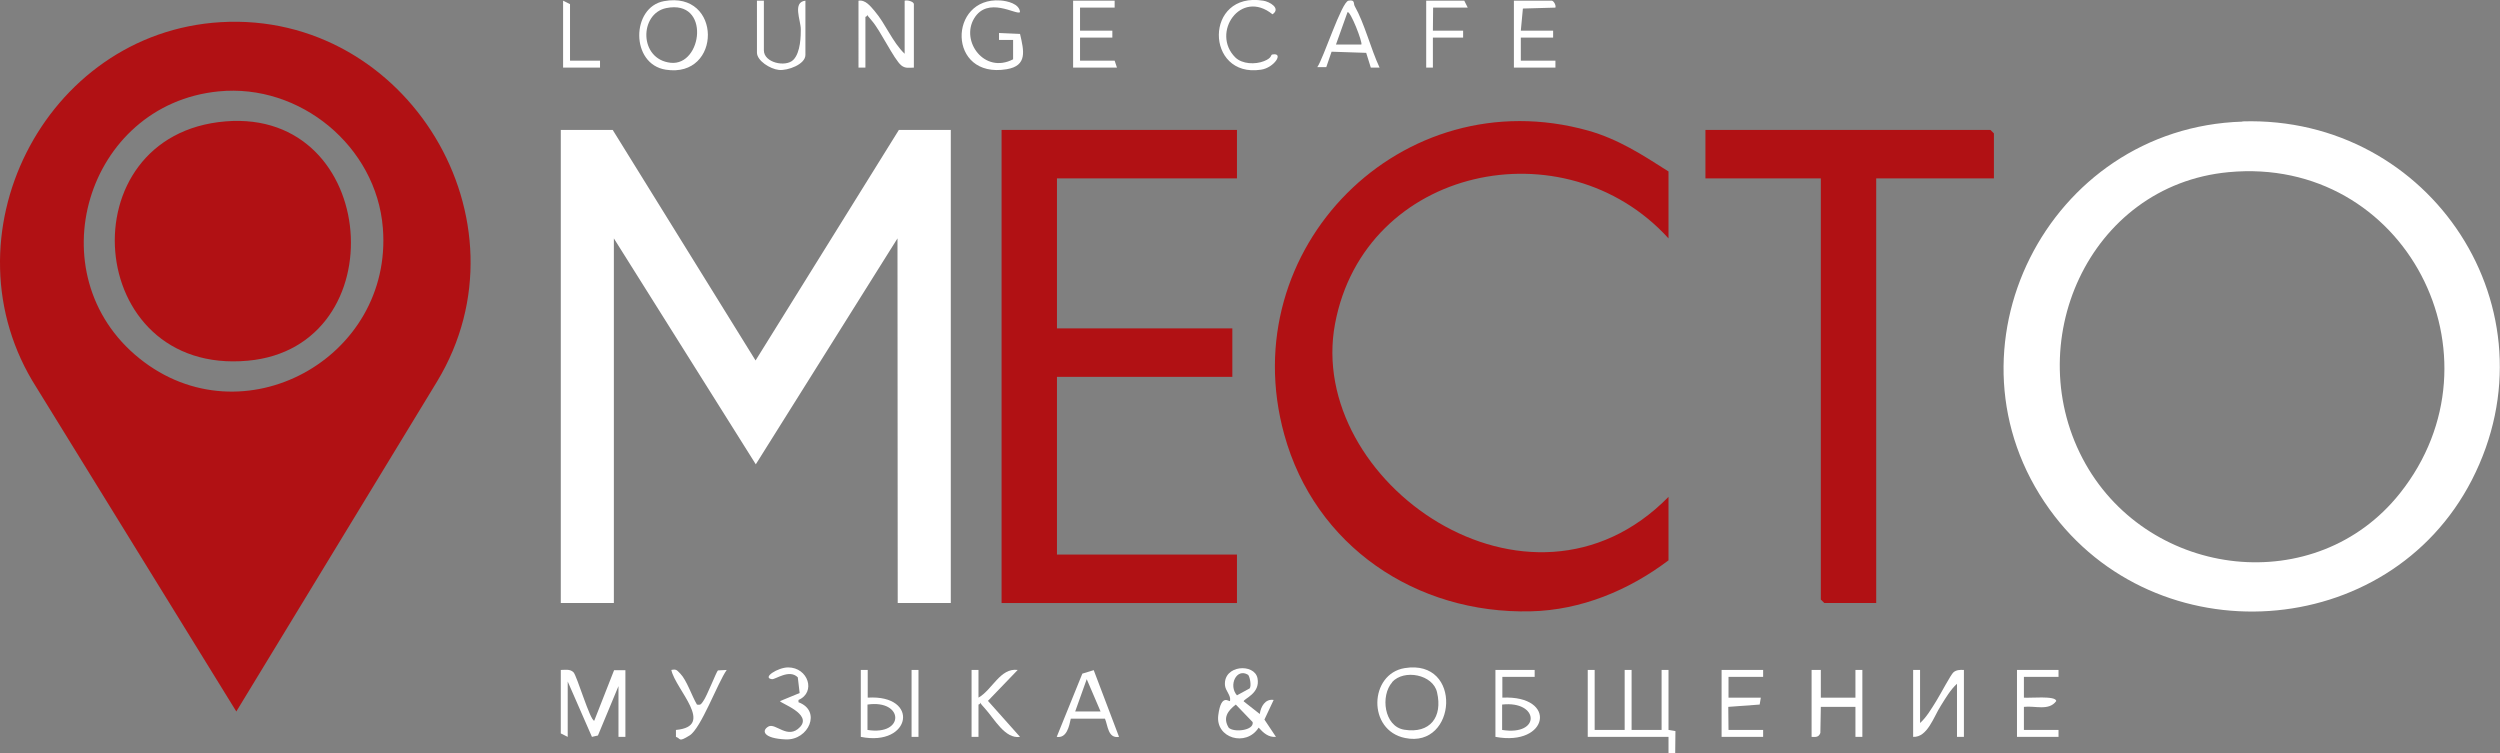
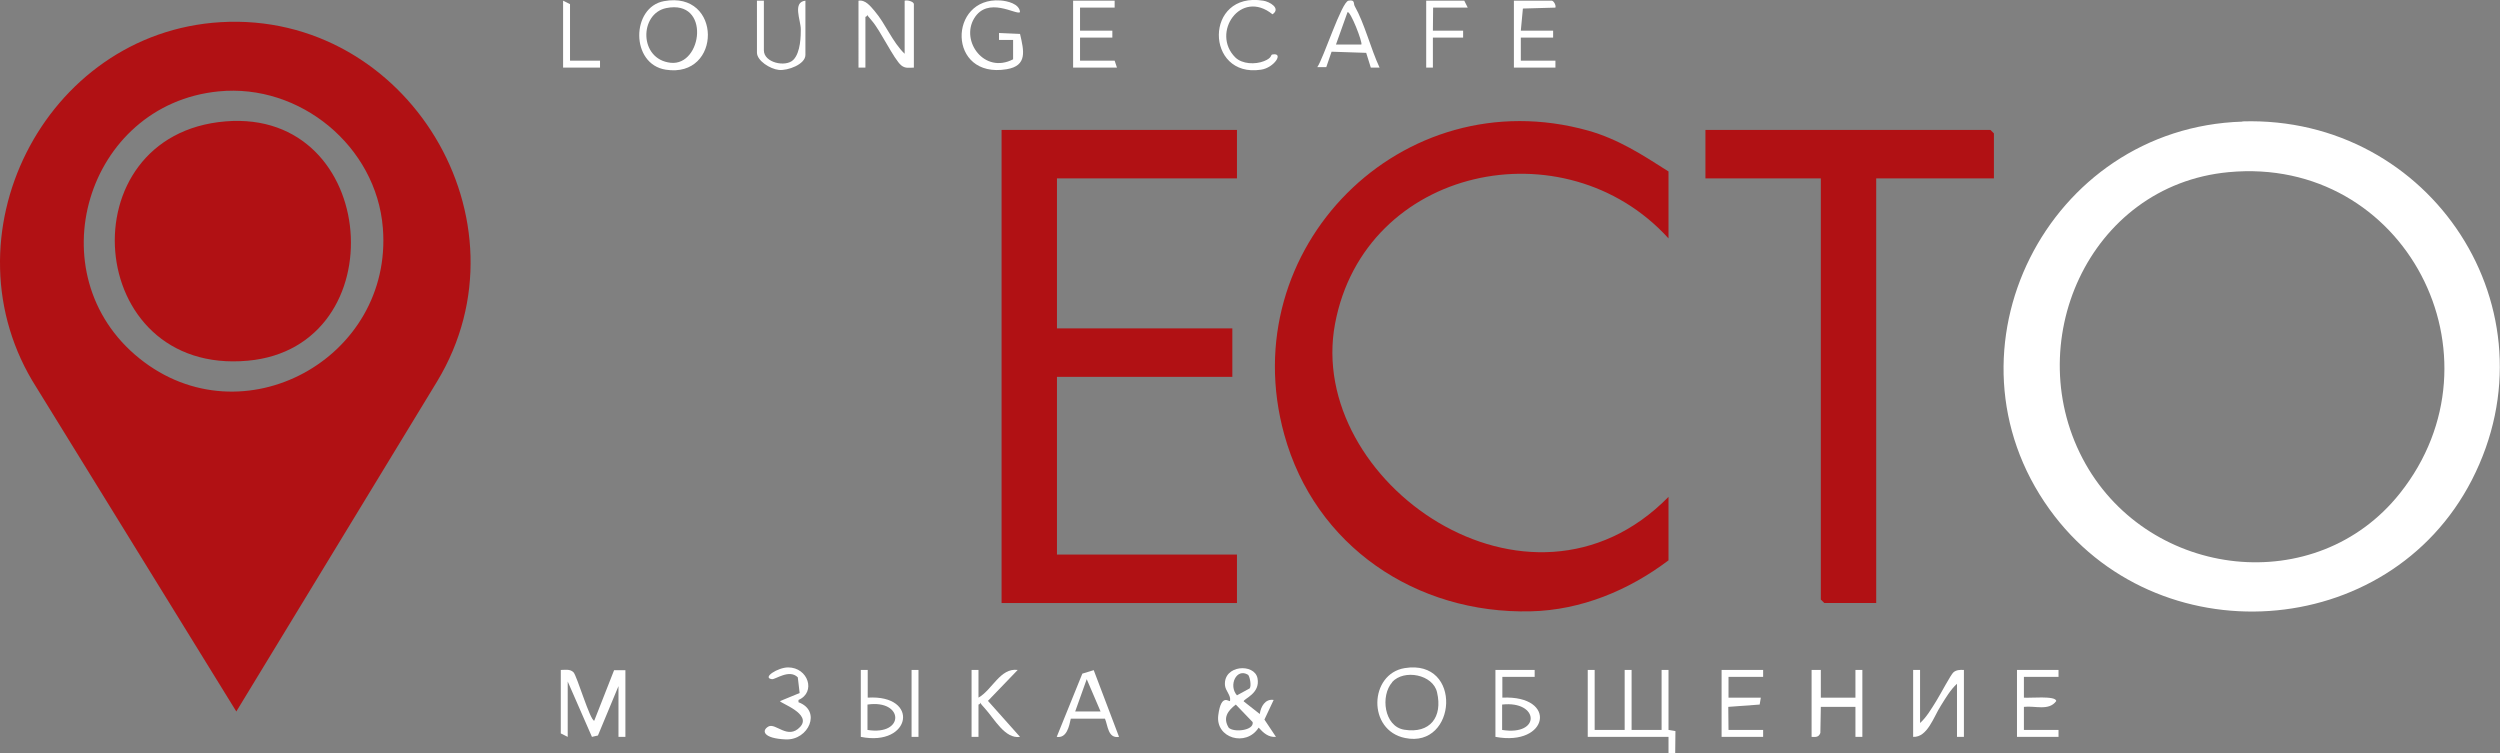
<svg xmlns="http://www.w3.org/2000/svg" id="_Слой_1" version="1.1" viewBox="0 0 1083.3 326.3">
  <rect x="0" y="0" width="1083.3" height="326.3" fill="#808080" stroke="none" />
  <defs>
    <style>
      .st0 {
        fill: #fff;
      }

      .st1 {
        fill: #b11114;
      }
    </style>
  </defs>
  <path class="st1" d="M95.7,9.6c80.8-4.7,135.8,86.1,93.7,155.7l-87,143L15.8,167.9C-25.6,103.1,19,14.1,95.7,9.6ZM94.7,39.6c-57.4,5.7-79.4,79.4-34.3,115.7,44.6,35.9,110,0,105.5-56.5-2.8-35.4-35.9-62.7-71.2-59.2Z" />
-   <polygon class="st0" points="412 56.3 412 261.3 389 261.3 388.9 103.3 327.5 201.2 266 103.3 266 261.3 243 261.3 243 56.3 265.5 56.3 327.4 156.2 389.5 56.3 412 56.3" />
  <path class="st0" d="M971.7,52.6c81.8-2.5,137.2,81.8,99.4,155.4-36.2,70.4-136.9,76.7-183,12.7-49.6-68.9-.9-165.4,83.6-168ZM965.7,74.6c-60.8,5.7-91.1,74.8-62,126.4,28.2,49.9,99.9,58.4,136.2,12.8,47.2-59.3,2.3-146.4-74.2-139.2Z" />
  <path class="st1" d="M723,74.3v29c-44.9-49.4-131.7-31.2-144.5,37s84.1,136.5,144.5,75v27.5c-17.2,13-37.9,21.6-59.7,22.1-49.7,1.2-93.5-28.3-106.8-76.6-22.3-80.6,50.9-154.3,131.7-131.7,13.1,3.7,23.5,10.5,34.8,17.7Z" />
  <polygon class="st1" points="536 56.3 536 77.3 458 77.3 458 142.3 534 142.3 534 163.3 458 163.3 458 240.3 536 240.3 536 261.3 434 261.3 434 56.3 536 56.3" />
  <polygon class="st1" points="864 77.3 813 77.3 813 261.3 790.5 261.3 789 259.8 789 77.3 739 77.3 739 56.3 862.5 56.3 864 57.8 864 77.3" />
  <polygon class="st0" points="691 290.3 691 316.3 704 316.3 704 290.3 707 290.3 707 316.3 720 316.3 720 290.3 723 290.3 723 316.3 726 316.8 725.9 326.3 723 326.3 723 319.3 688 319.3 688 290.3 691 290.3" />
  <path class="st0" d="M243,290.3c1.8,0,4-.5,5.5,1s7.2,21,9,21l8.6-21.9h4.9c0-.1,0,28.9,0,28.9h-3v-22l-8.9,21.4-2.6.6-10.5-24v24l-3-1.5v-27.5Z" />
  <path class="st0" d="M545.9,309.3c.4-3,2.3-6.6,6-6l-4,8.5,5,7.5c-3.3.3-5.5-1.8-7.5-4-5.4,8.5-18.8,4.6-17.5-5.4s4.9-5.4,5.1-6.2c.5-2.4-2-4.3-2.2-6.8-.7-8.8,12.8-9.6,14.1-3s-5.9,8.8-6,10l7,5.5ZM540.8,292.4c-5-3.1-8.6,4.6-4.8,8.9l5.5-3c.9-1.1,0-5.4-.7-5.9ZM535.5,305.3c-3.5,2.7-5.7,5.7-3.1,10,2.1,2.2,11.1,1.3,10.4-2.4l-7.3-7.6Z" />
  <path class="st0" d="M392,23.3V.3c1.2-.4,4,.4,4,1.5v27.5c-2,0-3.7.5-5.5-1-3.2-2.7-9-15.1-12.7-19.3s-1-2.1-2.8-1.7v22h-3V.3c3-.5,5.2,2.4,7,4.5,4.8,5.6,7.6,13.3,13,18.5Z" />
  <path class="st0" d="M608.7,289.5c25.2-4.1,22.6,34.9.2,30.3-16.5-3.3-15.6-27.8-.2-30.3ZM603.3,295.6c-5.2,5.8-3.6,19.2,5.2,20.6,11.2,1.8,16.7-5.5,14.2-16.2-1.7-7.7-14.3-10.2-19.5-4.4Z" />
  <path class="st0" d="M287.7.5c25.3-4.7,25.2,33.5.8,29.7-15.4-2.4-15-27.1-.8-29.7ZM288.7,3.5c-11.7,2.4-11.9,22.2,1.9,23.7s17.4-27.6-1.9-23.7Z" />
  <path class="st0" d="M832,290.3v23c2.8-2.5,5-6.3,7-9.5s6.3-11.5,7.5-12.5,2.7-1.1,4.5-1v29h-3v-23c-2.8,2.5-5,6.3-7,9.5-3.1,4.8-5.8,13.8-12,13.5v-29h3Z" />
  <path class="st0" d="M785,290.3h4s0,12,0,12h15v-12s3,0,3,0v29h-3s0-13,0-13h-15l-.2,11.3c-.7,1.9-2,1.8-3.8,1.7v-29Z" />
  <path class="st0" d="M441.9,5.3c-1.5,1.3-13.9-7.1-19.8,2.7s4.4,24.2,16.9,17.7v-8.4c0,0-6.1,0-6.1,0v-3s9.1.4,9.1.4c1.7,7.3,3.3,13.8-5.8,15.3-25.8,4.3-25.3-31.4-2.7-29.8,2.9.2,8.3,1.4,8.5,5.1Z" />
  <path class="st0" d="M665,290.3v3h-14v9c24.1-1.1,20.1,21.3-3,17v-29h17ZM650.9,316.3c17,2.7,16-12.8,0-11v11Z" />
  <polygon class="st0" points="764 290.3 764 293.3 749 293.3 749 302.3 763 302.3 762.5 305.3 748.9 306.3 749 316.3 764 316.3 764 319.3 746 319.3 746 290.3 764 290.3" />
  <path class="st0" d="M892,290.3v3h-15v9c2.1.3,14-1,14,1.5-3.2,4.4-9.3,1.9-14,2.5v10h15v3h-18v-29h18Z" />
  <path class="st0" d="M473.9,290.3l11,29c-4.8.8-4.8-4.8-6.1-7.9h-14.8c-.7,3.2-1.7,8.6-6.1,7.9l11.1-27.4,4.9-1.5ZM476.9,308.3l-6-14-5,14h11Z" />
  <path class="st0" d="M597.9,29.3h-3.9c0-.1-2-6.4-2-6.4l-15-.5-2.3,6.7h-3.9c2.7-3.8,10.5-28.2,13.5-28.8s2.1,1.3,2.7,2.3c4.3,7.6,7,18.6,10.8,26.7ZM589.9,19.3c.7-.7-4.8-14.9-6-14l-5,14h11Z" />
  <polygon class="st0" points="483 .3 483 3.3 468 3.3 468 13.3 482 13.3 482 16.3 468 16.3 468 26.3 483 26.3 484 29.3 465 29.3 465 .3 483 .3" />
  <path class="st0" d="M672.5.3c.8.2,1.8,1.9,1.5,3l-14.1.4-.9,9.6h14v3h-14v10h15v3h-18V.3h16.5Z" />
  <path class="st0" d="M421,290.3h3s0,12,0,12c6-3.4,9.4-13,17-12l-12.9,13.4,13.9,15.6c-6.5,1-11.1-7.8-15.2-12.3s-.9-2.1-2.8-1.7v14h-3v-29Z" />
  <path class="st0" d="M535.3,24.9c3,2.9,8.6,3.1,12.4,1.6s2.7-2.8,3.7-2.9c5.1-.9.7,5.8-5,6.6-24.3,3.7-24.7-34.1,1-29.9,2.7.4,7.8,3.3,4,5.9-13.8-11.2-26.8,8.1-16.1,18.7Z" />
  <path class="st0" d="M331,.3v21.5c0,5.4,9.4,7.4,12.7,4.2s3.3-10.8,3.3-13.3c0-3.9-3.7-11.8,2-12.4v23.5c0,4.1-7.7,6.9-11.5,6.5s-9.5-4-9.5-7.5V.3h3Z" />
  <path class="st0" d="M346,303.3v1c10.1,3.7,4.4,16.5-5.5,16.1s-10.6-3.9-7.5-5.6,8.4,5.9,13.7.2-8.7-10.3-8.7-11.2l8.5-3.5-.8-6.8c-3.7-3.7-9.7,1-11.2.8-4.5-.6,2.6-5.1,7-5.1,8.7,0,12.2,10.8,4.5,14.1Z" />
  <path class="st0" d="M373,290.3h3s0,12,0,12c22.7-1.4,18.9,21.4-3,17v-29ZM375.9,316.3c16.3,2.6,15.8-13.3,0-11v11Z" />
-   <path class="st0" d="M302,305.3c1.8.4,2-.5,2.8-1.6,1.5-2,5.7-12.8,6.3-13.2l3.8-.2c-4,5.7-11.1,25.3-16.1,28.4s-3.7,1.3-5.9.6v-3c17.3-1.6-.2-17.5-2-26,2.4-.5,2.5.3,3.9,1.6,2.8,2.9,5,9.7,7.2,13.4Z" />
  <polygon class="st0" points="636 3.3 621 3.3 620.9 13.3 634 13.3 634 16.3 620.9 16.3 620.9 29.3 618 29.3 618 .3 634.5 .3 636 3.3" />
  <polygon class="st0" points="247 26.3 260 26.3 260 29.3 244 29.3 244 .3 247 1.8 247 26.3" />
  <rect class="st0" x="395" y="290.3" width="3" height="29" />
  <path class="st1" d="M97.7,52.6c66.9-5.5,74.3,97.8,9.7,103.7-71.2,6.5-78.8-98-9.7-103.7Z" />
</svg>